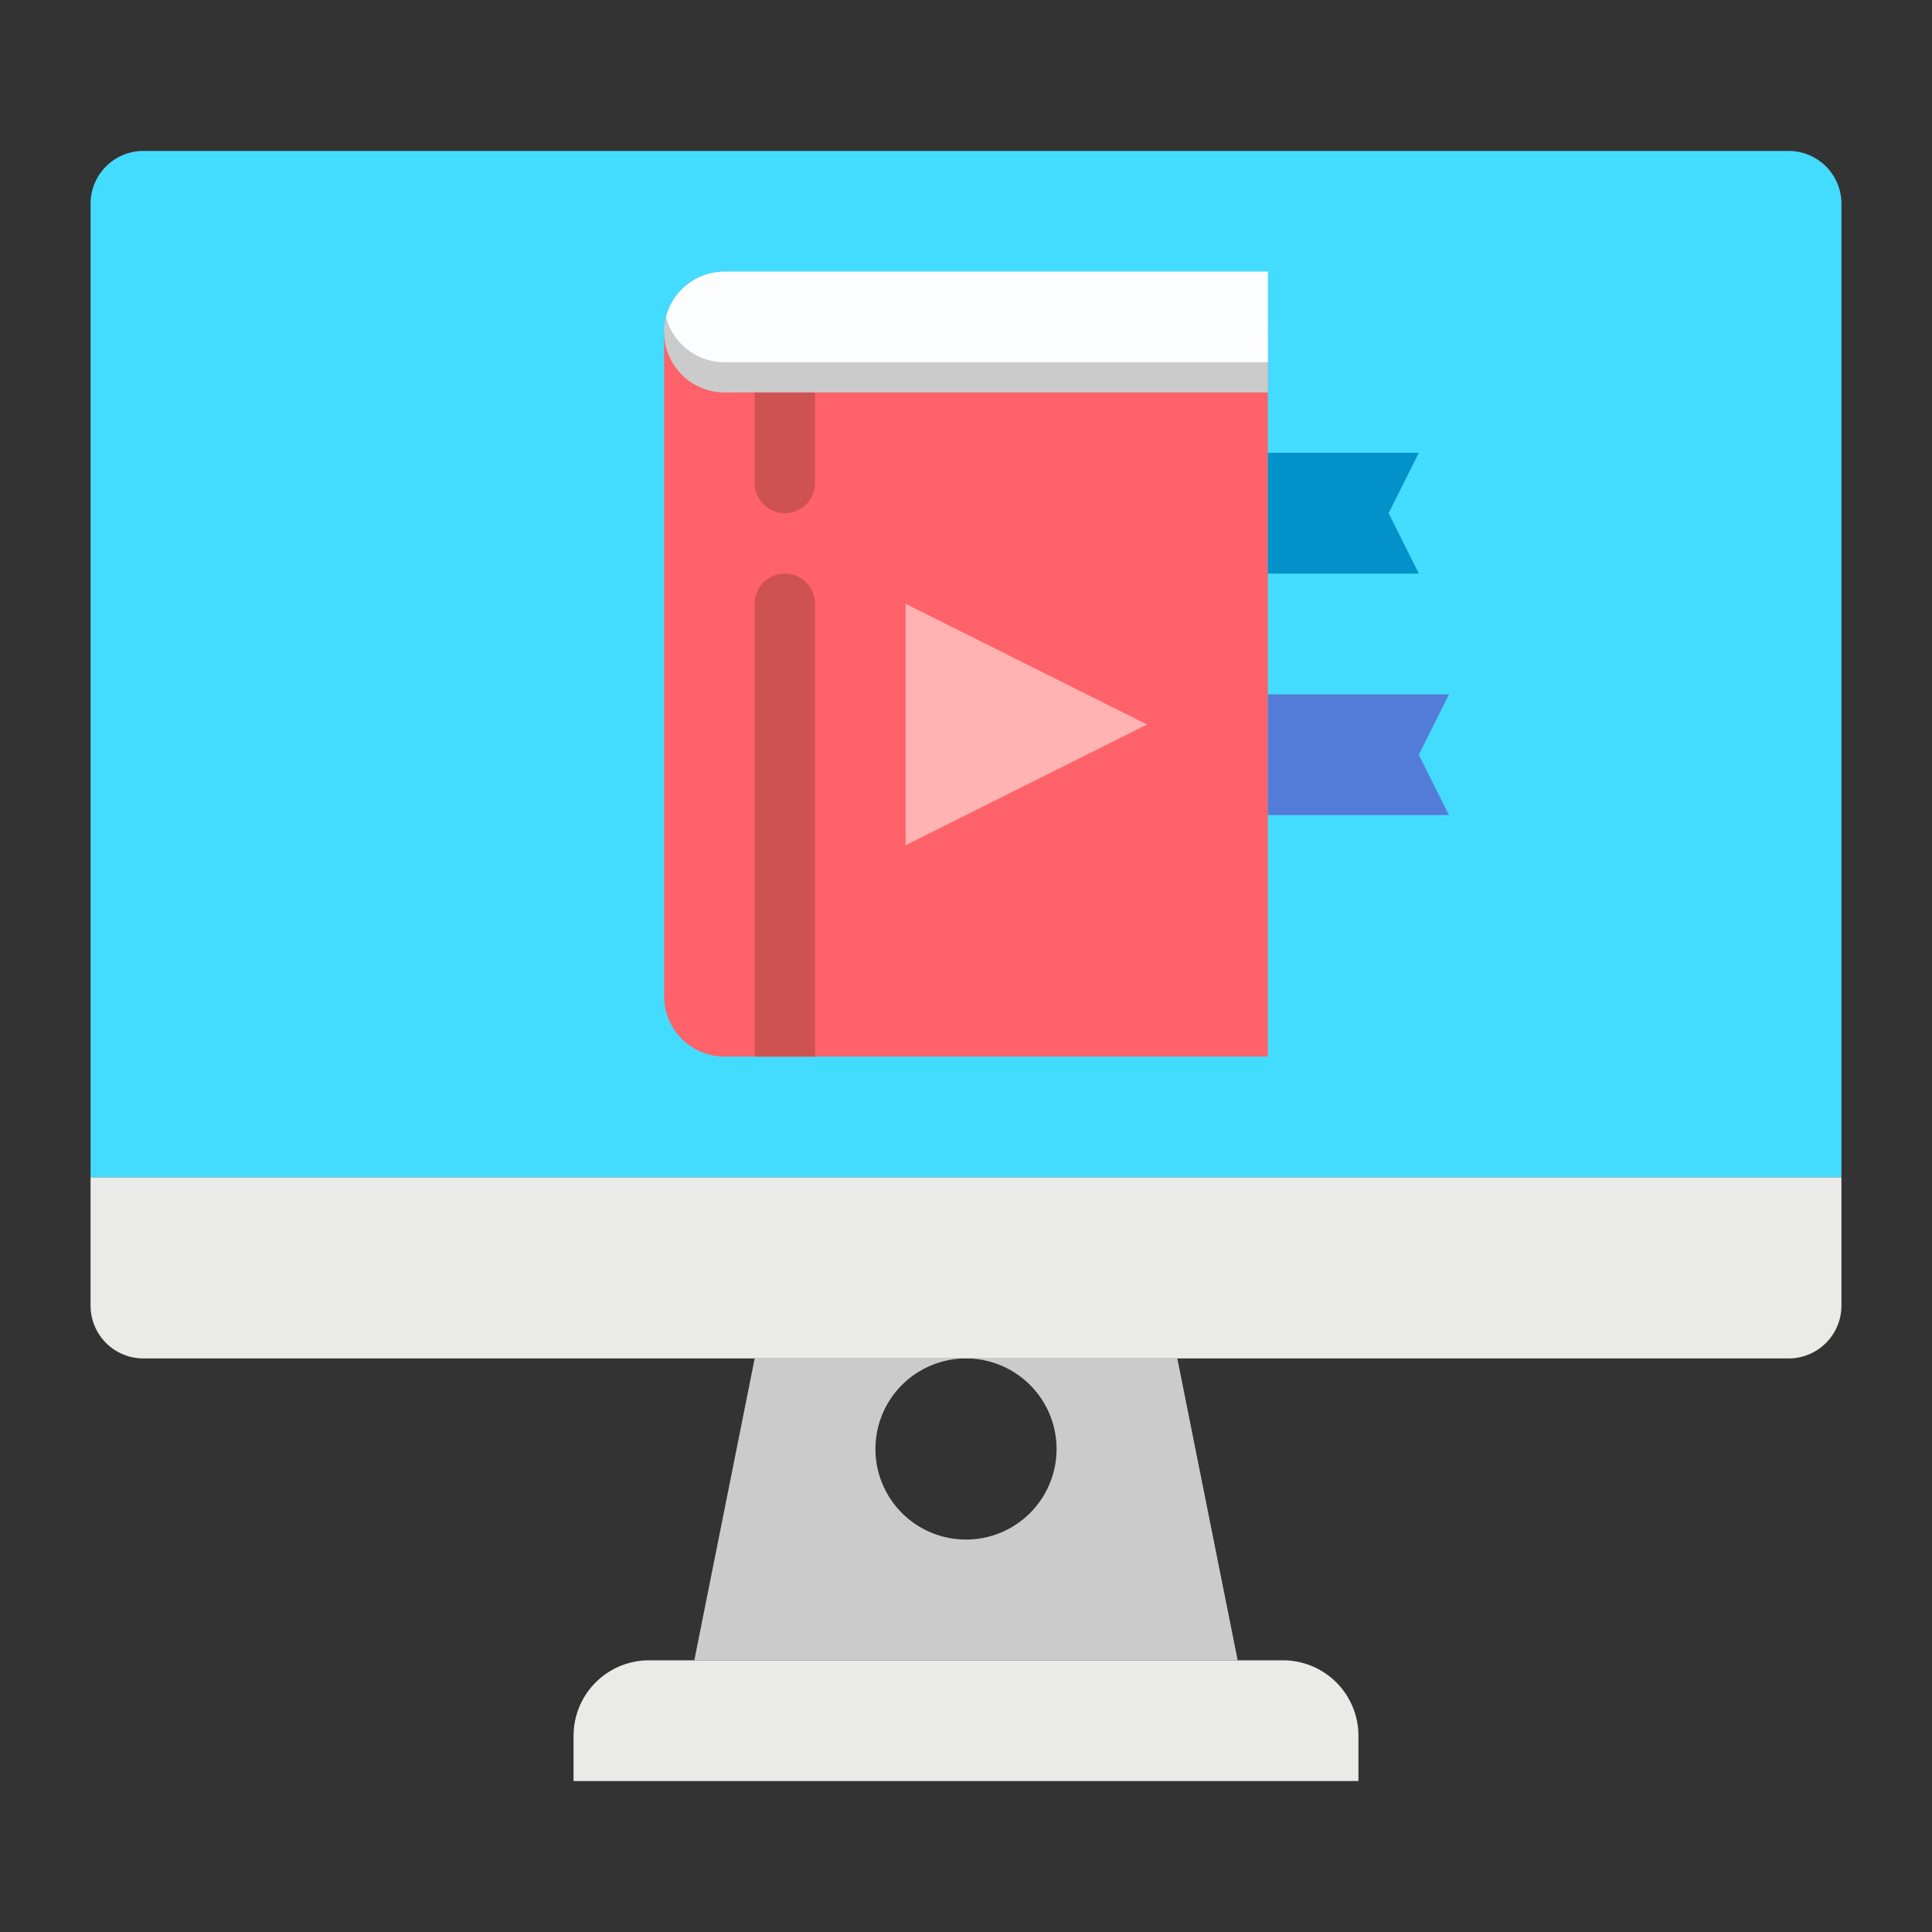
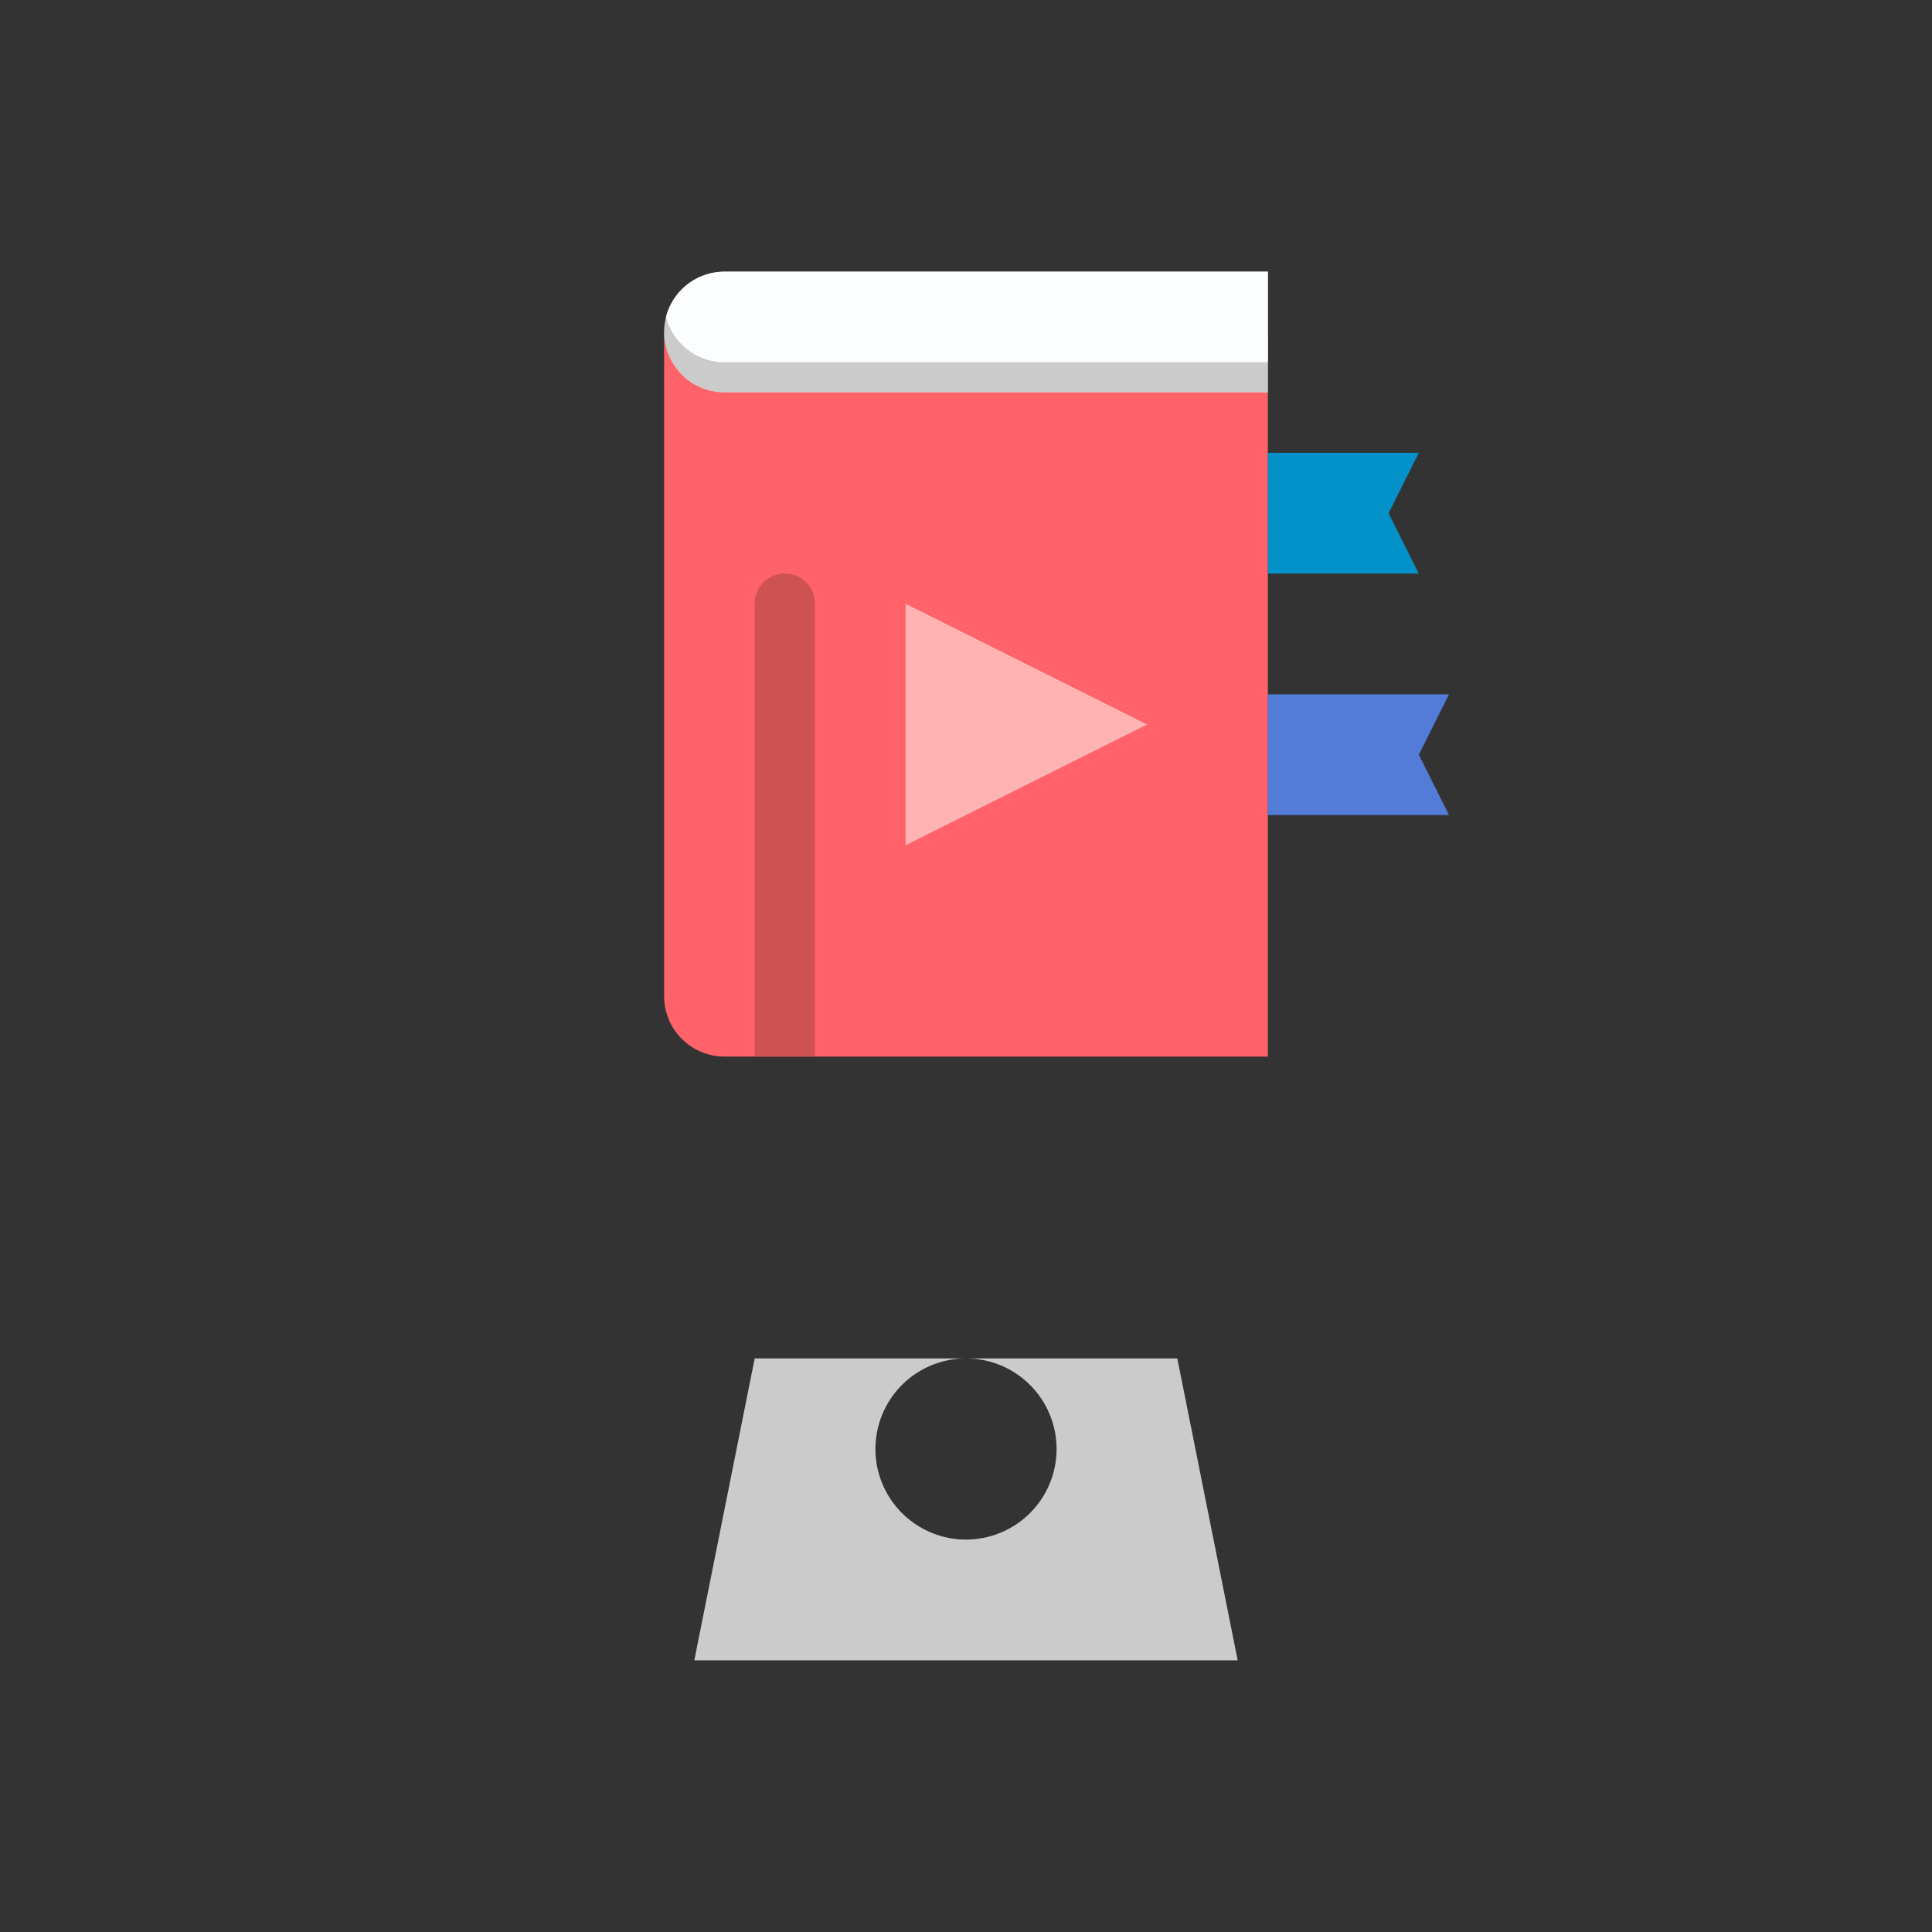
<svg xmlns="http://www.w3.org/2000/svg" height="512" viewBox="0 0 512 512" width="512">
  <rect x="0" y="0" width="512" height="512" fill="#333333" stroke="none" />
  <g id="flat">
-     <path d="m38 40h436a14 14 0 0 1 14 14v258a0 0 0 0 1 0 0h-464a0 0 0 0 1 0 0v-258a14 14 0 0 1 14-14z" fill="#43dcfe" />
-     <path d="m24 312h464a0 0 0 0 1 0 0v34a14 14 0 0 1 -14 14h-436a14 14 0 0 1 -14-14v-34a0 0 0 0 1 0 0z" fill="#eaeae8" />
-     <path d="m172 440h168a20 20 0 0 1 20 20v12a0 0 0 0 1 0 0h-208a0 0 0 0 1 0 0v-12a20 20 0 0 1 20-20z" fill="#eaeae8" />
    <path d="m312 360h-56a24 24 0 1 1 -24 24 24 24 0 0 1 24-24h-56l-16 80h144z" fill="#cbcbcb" />
    <path d="m176 88h160a0 0 0 0 1 0 0v192a0 0 0 0 1 0 0h-144a16 16 0 0 1 -16-16v-176a0 0 0 0 1 0 0z" fill="#ff6268" />
-     <path d="m216 160v120h-16v-120a8 8 0 0 1 16 0z" fill="#ff6268" />
    <path d="m240 224v-64l64 32z" fill="#ffb3b3" />
    <path d="m216 160v120h-16v-120a8 8 0 0 1 16 0z" fill="#cf5252" />
-     <path d="m208 136a8 8 0 0 1 -8-8v-24a8 8 0 0 1 16 0v24a8 8 0 0 1 -8 8z" fill="#cf5252" />
    <path d="m376 152h-40v-32h40l-8 16z" fill="#0292c9" />
    <path d="m384 216h-48v-32h48l-8 16z" fill="#537cd8" />
    <path d="m336 72v32h-144a16 16 0 1 1 0-32z" fill="#cbcbcb" />
    <path d="m336 72v24h-144a16.012 16.012 0 0 1 -15.5-12 15.987 15.987 0 0 1 15.5-12z" fill="#fbfdff" />
  </g>
</svg>